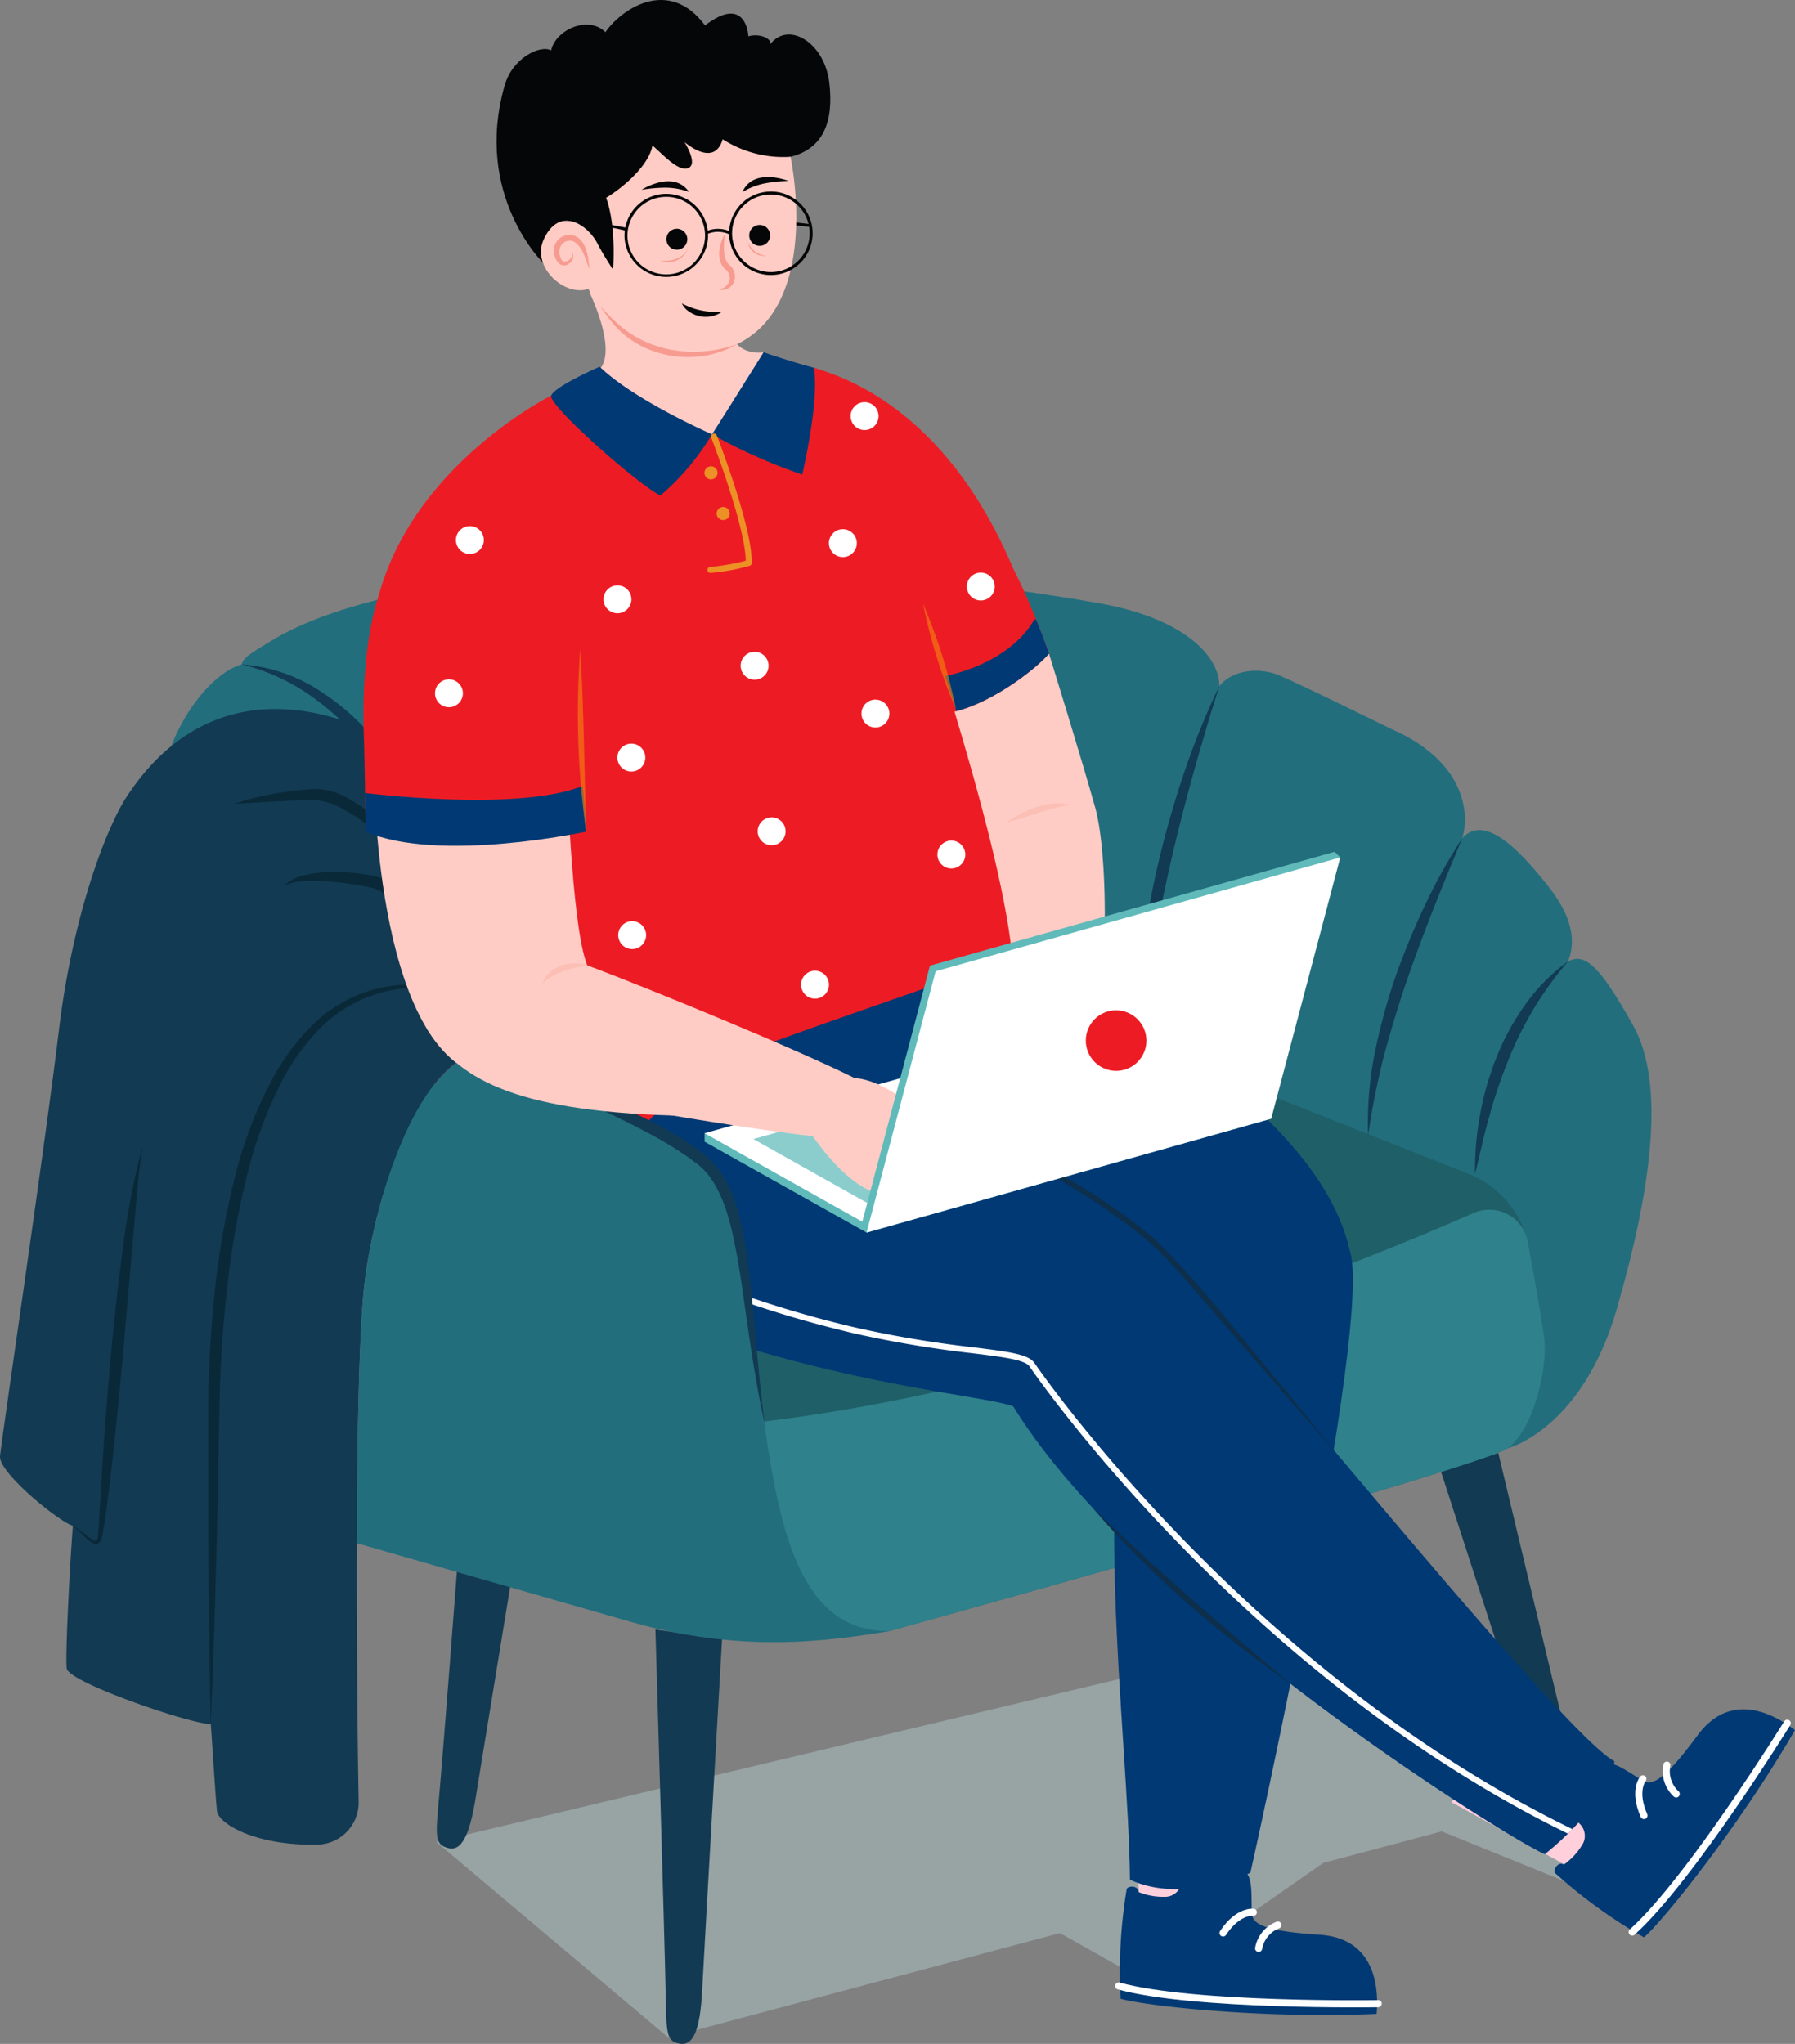
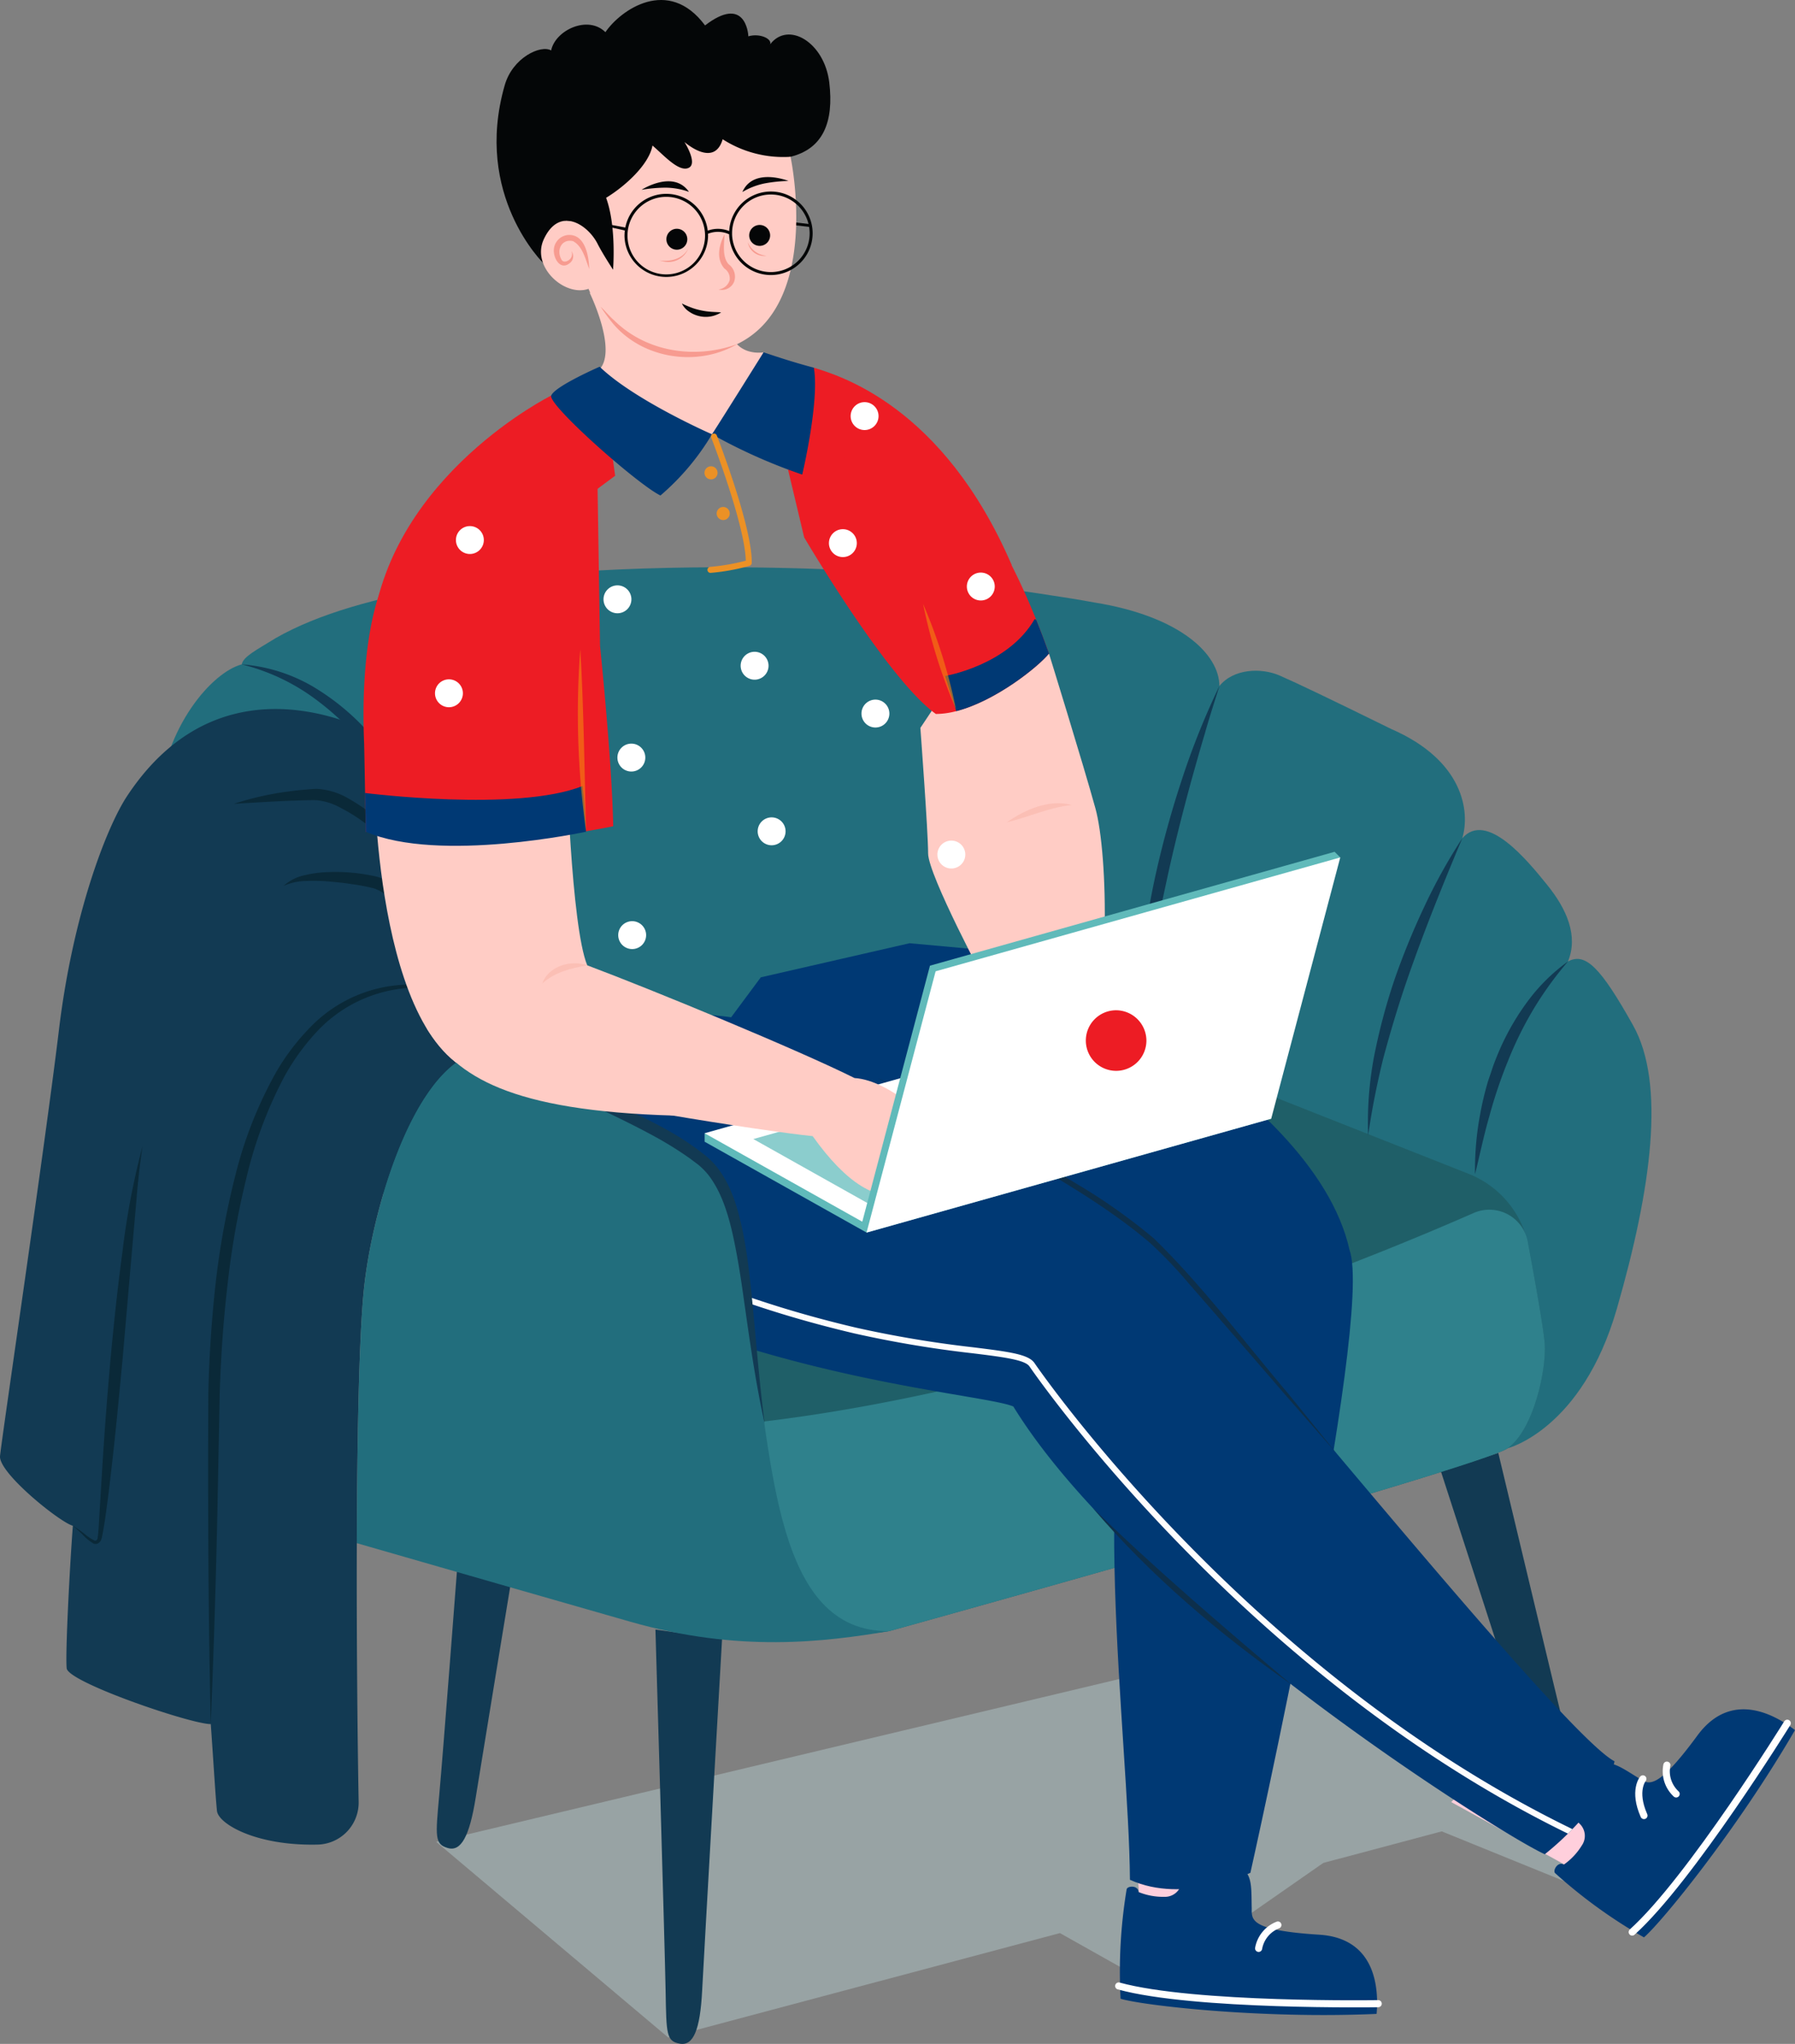
<svg xmlns="http://www.w3.org/2000/svg" id="Group_35933" data-name="Group 35933" width="344.678" height="392.5" viewBox="0 0 344.678 392.5">
  <rect x="0" y="0" width="344.678" height="392.5" fill="#808080" stroke="none" />
  <defs>
    <clipPath id="clip-path">
      <rect id="Rectangle_22127" data-name="Rectangle 22127" width="344.678" height="392.5" fill="none" />
    </clipPath>
    <clipPath id="clip-path-3">
      <rect id="Rectangle_22117" data-name="Rectangle 22117" width="230.29" height="78.626" fill="none" />
    </clipPath>
    <clipPath id="clip-path-5">
      <rect id="Rectangle_22119" data-name="Rectangle 22119" width="38.125" height="33.889" fill="none" />
    </clipPath>
    <clipPath id="clip-path-6">
      <rect id="Rectangle_22120" data-name="Rectangle 22120" width="88.004" height="71.973" fill="none" />
    </clipPath>
    <clipPath id="clip-path-7">
      <rect id="Rectangle_22121" data-name="Rectangle 22121" width="89.966" height="31.415" fill="none" />
    </clipPath>
    <clipPath id="clip-path-8">
      <rect id="Rectangle_22122" data-name="Rectangle 22122" width="8.628" height="3.893" fill="none" />
    </clipPath>
    <clipPath id="clip-path-9">
      <rect id="Rectangle_22123" data-name="Rectangle 22123" width="12.496" height="3.683" fill="none" />
    </clipPath>
    <clipPath id="clip-path-10">
      <rect id="Rectangle_22124" data-name="Rectangle 22124" width="1.556" height="35.032" fill="none" />
    </clipPath>
    <clipPath id="clip-path-11">
      <rect id="Rectangle_22125" data-name="Rectangle 22125" width="6.318" height="20.233" fill="none" />
    </clipPath>
  </defs>
  <g id="Group_35932" data-name="Group 35932" clip-path="url(#clip-path)">
    <g id="Group_35908" data-name="Group 35908">
      <g id="Group_35907" data-name="Group 35907" clip-path="url(#clip-path)">
        <g id="Group_35906" data-name="Group 35906" transform="translate(83.756 312.639)" opacity="0.44" style="mix-blend-mode: multiply;isolation: isolate">
          <g id="Group_35905" data-name="Group 35905">
            <g id="Group_35904" data-name="Group 35904" clip-path="url(#clip-path-3)">
              <path id="Path_83096" data-name="Path 83096" d="M272.146,334.152l37.2,15.116-2.207-8.553s-14.339-7.46-20.948-10.306l7.15-1.906-42.024-33.4L79.059,336.161,123.61,373.73l75.226-20.044,17.284,9.72,33.287-23.195Z" transform="translate(-79.059 -295.104)" fill="#b7d0d2" />
            </g>
          </g>
        </g>
      </g>
    </g>
    <line id="Line_171" data-name="Line 171" x1="6.247" y1="0.726" transform="translate(149.415 42.605)" fill="none" stroke="#040607" stroke-width="0.544" />
    <g id="Group_35931" data-name="Group 35931">
      <g id="Group_35930" data-name="Group 35930" clip-path="url(#clip-path)">
        <path id="Path_83097" data-name="Path 83097" d="M225.687,324.377l-1.659,21.568-.933,5.215-5.25.764c-3.039.442-10.9-1.235-10.9-1.235l-2.07-31.037Z" transform="translate(12.173 18.993)" fill="#ffcfdc" />
        <path id="Path_83098" data-name="Path 83098" d="M228.289,346.242c-.1-5.982.345-8.676-8-8.5-5.224-.328-5.188,2.615-5.5,3.927a3.231,3.231,0,0,1-3.3,2.52,12.42,12.42,0,0,1-4.932-.923c-.053-1.333-2.124-1.214-2.28-.521a97.167,97.167,0,0,0-1.165,21.017c4.128,1.261,26.766,3.9,49.161,2.91.406-4.676-.005-14.52-11.03-15.211-13.718-.859-12.91-3.006-12.949-5.221" transform="translate(12.062 20.067)" fill="#003974" />
-         <path id="Path_83099" data-name="Path 83099" d="M227.5,346.622s-2.93-.388-5.822,3.983" transform="translate(13.172 20.595)" fill="none" stroke="#fff" stroke-linecap="round" stroke-linejoin="round" stroke-width="1.362" />
        <path id="Path_83100" data-name="Path 83100" d="M231.828,348.935a5.93,5.93,0,0,0-3.7,4.489" transform="translate(13.555 20.733)" fill="none" stroke="#fff" stroke-linecap="round" stroke-linejoin="round" stroke-width="1.362" />
        <path id="Path_83101" data-name="Path 83101" d="M252.6,363.387s-35.414.569-49.838-3.4" transform="translate(12.048 21.39)" fill="none" stroke="#fff" stroke-linecap="round" stroke-linejoin="round" stroke-width="1.362" />
        <path id="Path_83102" data-name="Path 83102" d="M278.252,312.521l17.255,13.046,3.884,3.6S298.468,331.2,297.2,334s-6.929,8.508-6.929,8.508l-27.238-15.022Z" transform="translate(15.629 18.57)" fill="#ffcfdc" />
        <path id="Path_83103" data-name="Path 83103" d="M297.79,322.974c-5.091-3.143-7.114-4.977-11.475,2.144-3.1,4.22-.6,5.779.331,6.754a3.229,3.229,0,0,1,.34,4.137,12.417,12.417,0,0,1-3.441,3.652c-1.151-.675-2.169,1.132-1.67,1.638a97.2,97.2,0,0,0,17.058,12.333c3.291-2.793,17.741-20.418,29-39.8-3.715-2.867-12.223-7.839-18.758,1.067-8.133,11.079-9.5,9.241-11.389,8.077" transform="translate(16.741 18.41)" fill="#003974" />
        <path id="Path_83104" data-name="Path 83104" d="M297.821,322.442s-1.909,2.257.208,7.05" transform="translate(17.649 19.159)" fill="none" stroke="#fff" stroke-linecap="round" stroke-linejoin="round" stroke-width="1.362" />
        <path id="Path_83105" data-name="Path 83105" d="M302.131,319.953a5.933,5.933,0,0,0,1.781,5.535" transform="translate(17.945 19.011)" fill="none" stroke="#fff" stroke-linecap="round" stroke-linejoin="round" stroke-width="1.362" />
        <path id="Path_83106" data-name="Path 83106" d="M325.615,312.357s-18.651,30.111-29.779,40.107" transform="translate(17.578 18.56)" fill="none" stroke="#fff" stroke-linecap="round" stroke-linejoin="round" stroke-width="1.362" />
        <path id="Path_83107" data-name="Path 83107" d="M261.177,266.94s15.561,48,18.067,55.826,2.892,9.114,5.511,8.813,2.964-3.679,1.159-10.992-13.729-57.217-13.729-57.217" transform="translate(15.519 15.649)" fill="#123a53" />
        <path id="Path_83108" data-name="Path 83108" d="M287.792,272.015s14.276-3.568,20.969-26.775,9.373-43.288,3.124-54.446-9.148-14.057-12.5-12.272c2.009-4.909-.222-10.041-4.016-14.727s-11.6-14.281-16.289-8.926c1.562-5.132.222-14.951-13.611-20.974-12.272-6.025-17.851-8.7-21.421-10.265s-8.925-1.339-11.6,2.009c0-6.025-7.364-13.389-24.1-16.066-10.71-2.009-40.387-5.8-40.387-5.8s-83.973-6.1-116.7,12.644c-3.867,2.381-6.246,3.57-6.545,5.058-5.652,1.487-14.875,11.9-16.065,26.777s82.411,130.907,82.411,130.907-9.817,2.083,8.331,8.33,32.728,9.818,32.728,9.818l19.04,2.38,25.288-9.223s62.776-23.206,66.05-23.8,25.294,5.353,25.294,5.353" transform="translate(1.702 6.11)" fill="#226e7d" />
        <path id="Path_83109" data-name="Path 83109" d="M282.235,266.385c-5.062,3.573-118.713,35.1-118.713,35.1s-12.8,1.787-14.872,1.2a9.63,9.63,0,0,1-1.682-.692,37.648,37.648,0,0,1-5.165-3.481c-2.374-1.787-4.461-7.436-4.461-7.436l-6.248-5.062-8.923-32.13,1.486-17.547,8.624-4.173,22.02-4.462,42.541-13.984,12.5-6.836,24.694-9.3L274.5,213.577a18.741,18.741,0,0,1,11.779,14.1c1.348,7.255,2.919,16.1,3.087,18.771.3,4.761-2.087,16.36-7.135,19.933" transform="translate(7.259 11.74)" fill="#1f5f68" />
        <path id="Path_83110" data-name="Path 83110" d="M281.617,265.1c-5.062,3.573-118.713,35.1-118.713,35.1s-12.8,1.787-14.872,1.2a9.633,9.633,0,0,1-1.682-.692c-1.637-4.416-7.286-19.829-13.788-40.074,58.406-5.719,120.255-30.931,142.523-40.722a7.505,7.505,0,0,1,10.4,5.5c1.385,7.416,3.093,16.955,3.269,19.747.3,4.761-2.087,16.36-7.135,19.933" transform="translate(7.877 13.029)" fill="#2f818c" />
        <path id="Path_83111" data-name="Path 83111" d="M304.576,327.3c-.968,4.808-4.784,9.627-8.093,13.028-.288.3-.576.588-.854.865a54.915,54.915,0,0,1-4.438,3.955c-8.036-3.563-78.4-47.6-102.053-85.983-6.248-2.674-55.339-5.649-94.605-30.643C83.811,198.175,105.981,195.2,105.981,195.2s14.722-25.882,57.125.888c0,0,42.241,20.683,54.3,32.73s76.909,93.119,87.169,98.479" transform="translate(5.443 10.93)" fill="#003974" />
        <path id="Path_83112" data-name="Path 83112" d="M285.206,174.277a67.441,67.441,0,0,0-6.618,9.148,69.741,69.741,0,0,0-4.935,10.022,91.119,91.119,0,0,0-3.574,10.632c-1.049,3.615-1.8,7.311-2.724,11.032a56.915,56.915,0,0,1,.97-11.436,57.616,57.616,0,0,1,1.3-5.624c.238-.934.6-1.834.891-2.752s.63-1.824,1-2.717a47.388,47.388,0,0,1,5.575-10.146,35.258,35.258,0,0,1,8.113-8.158" transform="translate(15.886 10.355)" fill="#123a53" />
        <path id="Path_83113" data-name="Path 83113" d="M266.055,151.951c-3.9,9.294-7.646,18.557-10.875,28-1.6,4.725-3.023,9.5-4.311,14.319C249.678,199.116,248.7,204,247.982,209a68.261,68.261,0,0,1,1.13-15.112A115.935,115.935,0,0,1,253,179.213a140.85,140.85,0,0,1,5.721-14.032,106.092,106.092,0,0,1,7.336-13.23" transform="translate(14.731 9.029)" fill="#123a53" />
        <path id="Path_83114" data-name="Path 83114" d="M221.894,124.359c-.947,3.05-1.947,6.066-2.8,9.133-.916,3.044-1.77,6.1-2.625,9.155-1.668,6.123-3.225,12.268-4.572,18.455l-1,4.642-.871,4.667c-.322,1.55-.575,3.112-.81,4.676s-.532,3.121-.73,4.692c-.392,3.139-.851,6.278-1.084,9.44-.431,3.156-.406,6.327-.686,9.517a106.188,106.188,0,0,1-.018-19.161,154.6,154.6,0,0,1,2.945-18.967,187.716,187.716,0,0,1,5.107-18.483,146.752,146.752,0,0,1,7.138-17.769" transform="translate(12.257 7.389)" fill="#123a53" />
        <path id="Path_83115" data-name="Path 83115" d="M43.815,120.428a31.691,31.691,0,0,1,15.115,5.16,45.35,45.35,0,0,1,11.8,11.04l2.337,3.315,2.011,3.511.978,1.768.82,1.843c.548,1.228,1.076,2.463,1.6,3.7.949,2.507,1.672,5.094,2.47,7.636.55,2.619,1.1,5.227,1.549,7.844-.945-2.5-1.785-5.007-2.628-7.5l-1.519-3.65c-.531-1.2-.93-2.459-1.528-3.626s-1.184-2.337-1.753-3.514L74.2,146.2l-1.018-1.671-2-3.356-2.287-3.155a52.249,52.249,0,0,0-10.964-10.938,39.722,39.722,0,0,0-14.114-6.648" transform="translate(2.603 7.156)" fill="#123a53" />
        <path id="Path_83116" data-name="Path 83116" d="M186.474,172.762s57.718,25.288,64.859,57.123c4.76,13.389-19.041,119.6-19.041,119.6s-12.719,6.1-23.132,1.338c-.153-27.043-8.688-87,3.57-107.551-19.041-15.768-55.412-30.347-55.412-30.347l-13.983-6.248-11.9-19.933,6.844-9.223,28.561-6.545Z" transform="translate(7.81 10.159)" fill="#003974" />
        <path id="Path_83117" data-name="Path 83117" d="M191.512,118.462s6.545,21.124,8.926,29.752,3.273,37.19-2.975,54.743c-12.5-6.248-17.851-20.826-17.851-20.826s-11.306-21.124-11.306-25.289-1.487-24.1-1.487-24.1l7.736-11.6Z" transform="translate(9.912 7.039)" fill="#ffccc5" />
        <path id="Path_83118" data-name="Path 83118" d="M118.8,295.385s1.815,61.275,1.955,69.489.135,9.561,2.729,10.03,3.9-2.667,4.285-10.19,3.825-67.544,3.825-67.544" transform="translate(7.059 17.552)" fill="#123a53" />
-         <path id="Path_83119" data-name="Path 83119" d="M169.582,103.407s17.851,51.47,20.231,74.974c-8.33,4.76-27.669,10.115-58.015,21.719-8.628,7.437-30.347,26.181-30.942,38.676-20.528-11.9-26.181-38.082-25.586-92.528,5.355-33.916,34.809-69.838,34.809-69.838l18.149.815,18.892-.781,4.909,5.541Z" transform="translate(4.47 4.54)" fill="#ed1c24" />
        <path id="Path_83120" data-name="Path 83120" d="M83.069,284.432s-2.678,35.107-3.422,43.289-.892,9.52,1.637,10.264,4.166-2.231,5.355-9.669,6.694-40.908,6.694-40.908" transform="translate(4.704 16.901)" fill="#123a53" />
        <path id="Path_83121" data-name="Path 83121" d="M93.124,194.18c-12.936,1.337-21.42,29.007-23.208,45.365-.957,8.831-1.337,28.476-1.4,49.159-.057,17.882.115,36.538.353,49.67A8.071,8.071,0,0,1,61,346.588c-11.913.28-19.09-4.014-19.338-6.476-.3-2.975-.6-8.336-1.188-16.659-3.873,0-27.381-8.036-27.669-10.711s.588-19.645,1.188-27.381C11.6,284.773-.294,275.25.006,271.976s8.624-59.5,11.309-81.82S20.5,151.148,24.4,145.24c19.861-30.053,50.427-10.422,50.427-10.422,5.811,2.686,7.3,13.984,7.587,20.233s-1.188,15.172,2.086,21.72c5.949,5.949,9.073,15.172,8.624,17.408" transform="translate(0 7.637)" fill="#123a53" />
        <path id="Path_83122" data-name="Path 83122" d="M80.553,173.232c-1.927-2.323-3.775-4.651-5.7-6.867a42.033,42.033,0,0,0-3-3.137,7.421,7.421,0,0,0-3.23-2.055,39.774,39.774,0,0,0-4.257-.8c-1.442-.234-2.9-.361-4.348-.495a32.587,32.587,0,0,0-4.361-.087,10.83,10.83,0,0,0-4.257.942,8.741,8.741,0,0,1,4.083-2.061,22.169,22.169,0,0,1,4.565-.593,35.251,35.251,0,0,1,9.133.855,6.779,6.779,0,0,1,1.274.459,8.368,8.368,0,0,1,1.1.686,13.525,13.525,0,0,1,1.817,1.588,28.416,28.416,0,0,1,2.891,3.592,39.838,39.838,0,0,1,4.292,7.969" transform="translate(3.054 9.392)" fill="#0a2938" />
        <path id="Path_83123" data-name="Path 83123" d="M79.6,159.549c-2.7-2.376-5.367-4.733-8.1-6.971-1.382-1.1-2.749-2.207-4.185-3.2a32.3,32.3,0,0,0-4.389-2.718,11.71,11.71,0,0,0-4.6-1.481,12.38,12.38,0,0,0-1.254-.014l-1.324.029-2.653.086c-3.543.149-7.093.37-10.686.583a56.909,56.909,0,0,1,10.529-2.375c.893-.126,1.789-.237,2.689-.309l1.351-.112c.453-.032.878-.079,1.423-.069a13.35,13.35,0,0,1,5.57,1.611,37.48,37.48,0,0,1,8.723,6.635,52.412,52.412,0,0,1,6.905,8.3" transform="translate(2.52 8.497)" fill="#0a2938" />
        <path id="Path_83124" data-name="Path 83124" d="M87.093,180.053l-2.6-.47-1.3-.231-1.312-.109c-.874-.059-1.742-.2-2.615-.2l-2.618.035a27.045,27.045,0,0,0-10,2.533,26.691,26.691,0,0,0-8.238,6.105,43.463,43.463,0,0,0-6.028,8.38,81.487,81.487,0,0,0-7.3,19.47,158.641,158.641,0,0,0-3.64,20.631c-.81,6.953-1.284,13.952-1.5,20.96l-.409,21.107q-.431,21.108-1.309,42.218-.467-21.126-.489-42.255c-.034-7.043,0-14.082.025-21.128q.227-10.6,1.393-21.166a155.839,155.839,0,0,1,3.821-20.909A79.6,79.6,0,0,1,50.833,195.2a43.487,43.487,0,0,1,6.508-8.54,26.8,26.8,0,0,1,19.3-8.195,38.077,38.077,0,0,1,10.456,1.583" transform="translate(2.241 10.604)" fill="#0a2938" />
        <path id="Path_83125" data-name="Path 83125" d="M13.2,280.657a25.771,25.771,0,0,1,2.135,1.462,9.443,9.443,0,0,0,2.036,1.379.407.407,0,0,0,.344-.046.788.788,0,0,0,.237-.368c.022-.1.053-.339.075-.539s.042-.417.06-.628c.073-.845.122-1.7.168-2.557l.627-10.275c.421-6.854.96-13.7,1.564-20.546.646-6.841,1.351-13.679,2.284-20.494a146.073,146.073,0,0,1,3.856-20.278c-.506,3.4-.889,6.8-1.164,10.227l-.9,10.249-1.778,20.507c-.649,6.832-1.285,13.669-2.073,20.494-.384,3.414-.8,6.826-1.295,10.236-.133.852-.267,1.7-.428,2.557-.041.215-.076.426-.129.645a4.16,4.16,0,0,1-.2.718,1.438,1.438,0,0,1-.546.622,1.066,1.066,0,0,1-.9.053,9.029,9.029,0,0,1-2.069-1.693,25.412,25.412,0,0,0-1.909-1.725" transform="translate(0.785 12.345)" fill="#0a2938" />
        <g id="Group_35911" data-name="Group 35911" transform="translate(209.831 289.58)" style="mix-blend-mode: multiply;isolation: isolate">
          <g id="Group_35910" data-name="Group 35910">
            <g id="Group_35909" data-name="Group 35909" clip-path="url(#clip-path-5)">
              <path id="Path_83126" data-name="Path 83126" d="M236.187,307.227c-13.931-9.775-27.067-20.913-38.125-33.889,11.988,11.71,25.3,23.044,38.125,33.889" transform="translate(-198.062 -273.338)" fill="#0d2f4b" />
            </g>
          </g>
        </g>
        <g id="Group_35914" data-name="Group 35914" transform="translate(168.548 207.02)" style="mix-blend-mode: multiply;isolation: isolate">
          <g id="Group_35913" data-name="Group 35913">
            <g id="Group_35912" data-name="Group 35912" clip-path="url(#clip-path-6)">
              <path id="Path_83127" data-name="Path 83127" d="M159.1,195.409a390.7,390.7,0,0,1,38.187,20.32,110.569,110.569,0,0,1,14.775,10.435c9.071,8.764,17.779,20.34,25.98,30.006l9.062,11.212L237.6,256.534c-4.7-5.451-14.146-16.362-18.872-21.779a83.9,83.9,0,0,0-7.425-7.75c-8.205-6.965-17.665-12.332-26.936-17.763-8.321-4.795-16.781-9.349-25.276-13.834" transform="translate(-159.095 -195.409)" fill="#0d2f4b" />
            </g>
          </g>
        </g>
        <path id="Path_83128" data-name="Path 83128" d="M204.947,186.458,131.4,207.135l-3.686-.592v1.628l31.1,17.448,77.7-21.867Z" transform="translate(7.589 11.079)" fill="#60baba" />
        <path id="Path_83129" data-name="Path 83129" d="M158.808,224.081l-31.1-17.448,77.236-21.713,31.56,17.293Z" transform="translate(7.589 10.988)" fill="#fff" />
        <g id="Group_35917" data-name="Group 35917" transform="translate(144.657 199.779)" opacity="0.73">
          <g id="Group_35916" data-name="Group 35916">
            <g id="Group_35915" data-name="Group 35915" clip-path="url(#clip-path-7)">
              <path id="Path_83130" data-name="Path 83130" d="M136.544,207.532l67.437-18.957,22.529,12.343-67.765,19.072Z" transform="translate(-136.544 -188.574)" fill="#60baba" />
            </g>
          </g>
        </g>
        <path id="Path_83131" data-name="Path 83131" d="M67.843,141.629s.279,55,23.039,57.235c14.281,4.462,52.214,10.264,61.139,11.157,6.545,9.222,12.419,12.518,17.405,11.157,3.465-.946,6.247-12.942,6.247-12.942s-8.48-8.926-15.619-9.372c-10.711-5.355-38.827-16.959-51.323-21.645-3.123-7.587-4.016-39.941-4.016-39.941Z" transform="translate(4.031 8.157)" fill="#ffccc5" />
        <path id="Path_83132" data-name="Path 83132" d="M248.086,155.484,247,154.4l-77.7,21.869-13.261,50.171,77.7-21.867,12.555-47.5.006.047Z" transform="translate(9.272 9.174)" fill="#60baba" />
        <path id="Path_83133" data-name="Path 83133" d="M157.064,227.463l77.7-21.867,13.261-50.172-77.7,21.867Z" transform="translate(9.333 9.235)" fill="#fff" />
        <path id="Path_83134" data-name="Path 83134" d="M208.441,189a5.816,5.816,0,1,1-5.816-5.874A5.846,5.846,0,0,1,208.441,189" transform="translate(11.694 10.881)" fill="#ed1c24" />
        <path id="Path_83135" data-name="Path 83135" d="M113.833,154.133a133.817,133.817,0,0,1-47.527,1.041s-.082-6.7-.3-16.957c-.463-10.74.41-20.872,2.678-28,5.366-16.873,16.534-23.132,21.866-25.329,4.739-1.949,11.4-4.773,15.725-6.618,2.606-1.107,4.358-1.857,4.358-1.857l.149,9.535.519,33.525s2.311,22.167,2.53,34.663" transform="translate(3.915 4.54)" fill="#ed1c24" />
        <path id="Path_83136" data-name="Path 83136" d="M192.973,121.22c-2.029,2.525-10.272,9.143-17.812,11.068a15.727,15.727,0,0,1-3.908.541c-9.223-6.548-25.294-33.917-25.294-33.917L142.742,85.4l2.214-3L142.35,72.206s-.517-.458,2.792.038a86.918,86.918,0,0,1,14.616,4.127c3.62,1.4,18.091,6.849,30.76,38.369.831,2.052,1.648,4.22,2.456,6.479" transform="translate(8.457 4.279)" fill="#ed1c24" />
        <g id="Group_35920" data-name="Group 35920" transform="translate(104.136 184.979)" opacity="0.5" style="mix-blend-mode: multiply;isolation: isolate">
          <g id="Group_35919" data-name="Group 35919">
            <g id="Group_35918" data-name="Group 35918" clip-path="url(#clip-path-8)">
              <path id="Path_83137" data-name="Path 83137" d="M106.924,175c-3.231.61-6.165,1.269-8.628,3.5,1.131-3.354,5.5-4.612,8.628-3.5" transform="translate(-98.296 -174.604)" fill="#f8b2a6" />
            </g>
          </g>
        </g>
        <g id="Group_35923" data-name="Group 35923" transform="translate(193.316 154.247)" opacity="0.5" style="mix-blend-mode: multiply;isolation: isolate">
          <g id="Group_35922" data-name="Group 35922">
            <g id="Group_35921" data-name="Group 35921" clip-path="url(#clip-path-9)">
              <path id="Path_83138" data-name="Path 83138" d="M182.474,149.279c3.5-2.479,8.176-4.507,12.5-3.347-4.367.482-8.23,2.3-12.5,3.347" transform="translate(-182.474 -145.596)" fill="#f8b2a6" />
            </g>
          </g>
        </g>
        <path id="Path_83139" data-name="Path 83139" d="M295.989,338.317c-.288.3-.576.588-.853.865-62.036-30.263-101.731-87.3-103.4-89.729-.864-1.268-5.106-1.8-11-2.525a211.7,211.7,0,0,1-22.573-3.793c-38.944-9.143-58.059-24.349-58.244-24.511l.727-.888c.184.15,19.114,15.2,57.782,24.28a212.735,212.735,0,0,0,22.458,3.77c6.86.853,10.642,1.325,11.806,3.009,1.66,2.421,41.342,59.431,103.3,89.521" transform="translate(5.937 12.938)" fill="#fefdfd" />
        <path id="Path_83140" data-name="Path 83140" d="M66.141,143.812s29.155,3.719,41.8-1.339c.446,4.017.668,8.777.668,8.777s-28.19,6.1-42.322,0c0-4.76-.148-7.438-.148-7.438" transform="translate(3.93 8.466)" fill="#003974" />
        <g id="Group_35926" data-name="Group 35926" transform="translate(110.985 124.683)" opacity="0.6" style="mix-blend-mode: multiply;isolation: isolate">
          <g id="Group_35925" data-name="Group 35925">
            <g id="Group_35924" data-name="Group 35924" clip-path="url(#clip-path-10)">
              <path id="Path_83141" data-name="Path 83141" d="M106.316,152.722a164.363,164.363,0,0,1-1.116-35.033c.623,9.918.853,24.971,1.116,35.033" transform="translate(-104.76 -117.69)" fill="#f4870f" />
            </g>
          </g>
        </g>
        <path id="Path_83142" data-name="Path 83142" d="M191.251,118.831c-2.029,2.525-10.272,9.143-17.812,11.068l-2.133-6.756s12.059-2.007,17.189-10.929c.1.046.208.092.3.138.831,2.052,1.648,4.22,2.456,6.479" transform="translate(10.179 6.668)" fill="#003974" />
        <g id="Group_35929" data-name="Group 35929" transform="translate(177.255 115.979)" opacity="0.6" style="mix-blend-mode: multiply;isolation: isolate">
          <g id="Group_35928" data-name="Group 35928">
            <g id="Group_35927" data-name="Group 35927" clip-path="url(#clip-path-11)">
              <path id="Path_83143" data-name="Path 83143" d="M173.631,129.707a103.094,103.094,0,0,1-6.318-20.233,103.114,103.114,0,0,1,6.318,20.233" transform="translate(-167.313 -109.474)" fill="#f4870f" />
            </g>
          </g>
        </g>
        <path id="Path_83144" data-name="Path 83144" d="M166.938,301.911c-12.5,2.087-28.856,4.173-49.689-1.787-13.327-3.8-37.157-10.664-52.572-15.1.058-20.683.439-40.328,1.4-49.159C67.86,219.5,76.345,191.834,89.281,190.5c20.233,9.672,32.73,13.834,41.653,20.97s5.361,10.123,9.523,33.918,4.461,56.825,26.481,56.525" transform="translate(3.843 11.319)" fill="#226e7d" />
        <path id="Path_83145" data-name="Path 83145" d="M87.905,190.5c7.717,3.1,15.418,6.15,23.063,9.427,3.813,1.661,7.621,3.377,11.306,5.409a55.435,55.435,0,0,1,5.392,3.322c.88.59,1.709,1.263,2.554,1.906a15.287,15.287,0,0,1,2.352,2.4c2.736,3.572,3.877,7.817,4.77,11.9.87,4.124,1.312,8.277,1.763,12.409.816,8.275,1.432,16.531,2.5,24.772-1.811-8.111-2.929-16.374-4.1-24.575-.576-4.1-1.226-8.186-2.129-12.172-.924-3.956-2.2-7.9-4.56-10.96a13.007,13.007,0,0,0-2-2.021c-.813-.6-1.6-1.233-2.453-1.789-1.668-1.152-3.41-2.214-5.188-3.224-3.58-1.985-7.289-3.8-11.026-5.581s-7.493-3.559-11.21-5.417-7.41-3.772-11.033-5.814" transform="translate(5.223 11.319)" fill="#123a53" />
        <path id="Path_83146" data-name="Path 83146" d="M77.488,186.712c5.727,8.889,15.583,15.62,47.491,16.512-.222-6.917-32.875-16.66-32.875-16.66s-16.595-2.923-14.616.148" transform="translate(4.595 11.011)" fill="#ffccc5" />
        <path id="Path_83147" data-name="Path 83147" d="M101.837,71.7s-30.57,15.173-34.363,44.627C99.829,123.7,106.3,92.9,106.3,92.9l7.81-5.8-1.116-8.033Z" transform="translate(4.009 4.261)" fill="#ed1c24" />
        <path id="Path_83148" data-name="Path 83148" d="M147.782,66.649c4.686,1.487,24.768,7.14,38.008,37.934-22.611-.149-25.438-9.967-25.438-9.967l-8.48-13.537-5.652-1.19-3.274-5.058Z" transform="translate(8.494 3.96)" fill="#ed1c24" />
        <path id="Path_83149" data-name="Path 83149" d="M106.873,53.064s5.343,10.9,1.921,14.7c5.653,5.058,15.768,11.752,21.571,12.5a67.031,67.031,0,0,0,9.911-15.749s-6.973,1.246-6.751-7.122c.147-5.5-26.652-4.32-26.652-4.32" transform="translate(6.35 3.147)" fill="#ffccc5" />
        <path id="Path_83150" data-name="Path 83150" d="M99.066,50.619S85.511,37.551,91.553,16.425c1.509-5.392,6.966-7.881,8.928-6.738.8-3.888,7.068-6.849,10.422-3.507,2.875-4.236,12.063-10.8,19.134-1.3,7.6-5.836,8.294,1.35,8.312,2.093,2.216-.648,4.6.492,4.183,1.544,3.463-4.547,10.427-.4,11.356,7.31s-1.259,12.753-7.434,14.277-12.323,5.837-12.323,5.837l-6.214,7.737L122.015,52l-5.909,1.779-6.7-.138-4.09-3.027-4.752.411Z" transform="translate(5.348 0)" fill="#040607" />
        <path id="Path_83151" data-name="Path 83151" d="M139.8,61.827a16.948,16.948,0,0,1-4.04,2.738,21.96,21.96,0,0,1-9.086,2,20.8,20.8,0,0,1-13.382-4.5A19.908,19.908,0,0,1,107.2,54a.113.113,0,0,1-.013-.035c-4.575,1.6-11.033-4.2-8.6-9.5,3.027-6.565,8.583-2.765,10.4.985.992,1.925,2.907,4.844,2.907,4.844s.69-8.274-1.334-13.807c3.626-2.208,8.221-6.343,8.905-10.038,2.167,1.852,5.035,5.128,6.918,4.3,1.791-.792-.56-4.622-.775-4.975.222.179,5.723,4.972,7.332-.533a21.6,21.6,0,0,0,13.032,3.368s4.955,23.038-6.172,33.221" transform="translate(5.826 1.5)" fill="#ffccc5" />
        <path id="Path_83152" data-name="Path 83152" d="M109.209,66.473s-8.628,3.757-9.3,5.541S116.647,89.2,120.887,91.2a47.154,47.154,0,0,0,9.892-11.752s-14.875-6.508-21.57-12.979" transform="translate(5.936 3.95)" fill="#003974" />
        <path id="Path_83153" data-name="Path 83153" d="M138.958,63.858s-7.977,12.774-9.911,15.749a103.954,103.954,0,0,0,17.33,7.736s3.347-14.057,2.231-20.528c-4.518-1.172-9.65-2.957-9.65-2.957" transform="translate(7.668 3.794)" fill="#003974" />
        <path id="Path_83154" data-name="Path 83154" d="M130.2,85.78a1.255,1.255,0,1,1-1.255-1.255A1.255,1.255,0,0,1,130.2,85.78" transform="translate(7.587 5.022)" fill="#ec9125" />
        <path id="Path_83155" data-name="Path 83155" d="M132.408,93.152a1.255,1.255,0,1,1-1.255-1.255,1.255,1.255,0,0,1,1.255,1.255" transform="translate(7.718 5.46)" fill="#ec9125" />
        <path id="Path_83156" data-name="Path 83156" d="M128.8,105.345a.577.577,0,0,1-.044-1.152,40.1,40.1,0,0,0,6.831-1.188c-.159-6.9-6.587-23.518-6.654-23.69A.576.576,0,0,1,130,78.9c.281.719,6.845,17.7,6.734,24.54a.576.576,0,0,1-.4.539,39.032,39.032,0,0,1-7.5,1.366H128.8m7.364-1.915h0Z" transform="translate(7.619 4.666)" fill="#ec9125" />
        <path id="Path_83157" data-name="Path 83157" d="M143.406,32.842s-6.733-2.685-8.849,2.127a13.661,13.661,0,0,1,4.285-1.656,28.557,28.557,0,0,1,4.564-.471" transform="translate(7.995 1.907)" fill="#040607" />
        <path id="Path_83158" data-name="Path 83158" d="M116.291,34.492s6.095-3.923,9.093.4a13.643,13.643,0,0,0-4.523-.806,28.5,28.5,0,0,0-4.57.41" transform="translate(6.91 1.952)" fill="#040607" />
        <path id="Path_83159" data-name="Path 83159" d="M131.394,42.474c-.083,1.871-.487,4.344.787,5.756a2.934,2.934,0,0,1,1.028,3.394,2.541,2.541,0,0,1-2.975,1.442,2.542,2.542,0,0,0,2.129-1.747,2.276,2.276,0,0,0-1-2.276c-1.683-1.947-.988-4.587.029-6.569" transform="translate(7.738 2.524)" fill="#f79b90" />
        <path id="Path_83160" data-name="Path 83160" d="M124.8,43.43a2.008,2.008,0,1,1-2.055-1.96,2.008,2.008,0,0,1,2.055,1.96" transform="translate(7.177 2.464)" fill="#040607" />
        <path id="Path_83161" data-name="Path 83161" d="M139.81,42.738a2.008,2.008,0,1,1-2.055-1.96,2.008,2.008,0,0,1,2.055,1.96" transform="translate(8.069 2.423)" fill="#040607" />
        <path id="Path_83162" data-name="Path 83162" d="M123.589,55.012a19.547,19.547,0,0,0,1.84.792,12.108,12.108,0,0,0,1.811.522,13.267,13.267,0,0,0,1.87.27c.644.064,1.3.056,2.018.125a5.439,5.439,0,0,1-4.132.731,5.546,5.546,0,0,1-1.986-.856,4.046,4.046,0,0,1-1.421-1.585" transform="translate(7.344 3.269)" fill="#040607" />
        <path id="Path_83163" data-name="Path 83163" d="M125.08,45.025a4.115,4.115,0,0,1-4.825,2.492l-.809-.2c2.176.331,4.543-.232,5.634-2.287" transform="translate(7.097 2.675)" fill="#f79b90" />
        <path id="Path_83164" data-name="Path 83164" d="M135.541,43.9a4.207,4.207,0,0,0,3.607,2.6,3.154,3.154,0,0,1-3.607-2.6" transform="translate(8.054 2.609)" fill="#f79b90" />
        <path id="Path_83165" data-name="Path 83165" d="M107.172,49.112c-.709-1.9-1.283-4.367-3.1-5.333-2.161-.5-3.234,1.651-2.264,3.456.28.627.865.538,1.373.238a1.39,1.39,0,0,0,.573-1.783,1.615,1.615,0,0,1-.225,2.228c-1.856,1.659-3.331-.882-3.13-2.658a2.983,2.983,0,0,1,2.688-2.66c3.311-.254,4.031,4.06,4.088,6.512" transform="translate(5.964 2.531)" fill="#f79b90" />
        <path id="Path_83166" data-name="Path 83166" d="M141.937,34.714a8.026,8.026,0,0,0-8,7.6,5.659,5.659,0,0,0-4.118-.083,8.019,8.019,0,0,0-15.831-.6A103.851,103.851,0,0,0,102.679,40a.289.289,0,0,0-.3.272c-.007.159.073-.012.233,0A90.035,90.035,0,0,1,113.9,42.2a8.169,8.169,0,0,0-.067.985,8.024,8.024,0,0,0,16.047,0c0-.12-.013-.235-.018-.353a5.117,5.117,0,0,1,4.063.1,8.02,8.02,0,1,0,8.015-8.217M121.855,50.631a7.447,7.447,0,1,1,7.447-7.447,7.455,7.455,0,0,1-7.447,7.447m20.082-.446a7.447,7.447,0,1,1,7.448-7.448,7.456,7.456,0,0,1-7.448,7.448" transform="translate(6.083 2.063)" fill="#040607" />
        <path id="Path_83167" data-name="Path 83167" d="M87.994,98.041a2.678,2.678,0,1,1-2.677-2.678,2.677,2.677,0,0,1,2.677,2.678" transform="translate(4.91 5.666)" fill="#fff" />
        <path id="Path_83168" data-name="Path 83168" d="M114.743,108.783a2.678,2.678,0,1,1-2.677-2.677,2.677,2.677,0,0,1,2.677,2.677" transform="translate(6.5 6.305)" fill="#fff" />
        <path id="Path_83169" data-name="Path 83169" d="M155.6,98.6a2.678,2.678,0,1,1-2.677-2.677A2.677,2.677,0,0,1,155.6,98.6" transform="translate(8.928 5.7)" fill="#fff" />
        <path id="Path_83170" data-name="Path 83170" d="M180.6,106.466a2.678,2.678,0,1,1-2.677-2.677,2.677,2.677,0,0,1,2.677,2.677" transform="translate(10.413 6.167)" fill="#fff" />
        <path id="Path_83171" data-name="Path 83171" d="M161.5,129.494a2.678,2.678,0,1,1-2.677-2.677,2.678,2.678,0,0,1,2.677,2.677" transform="translate(9.278 7.535)" fill="#fff" />
        <path id="Path_83172" data-name="Path 83172" d="M175.262,155.05a2.678,2.678,0,1,1-2.677-2.678,2.677,2.677,0,0,1,2.677,2.678" transform="translate(10.096 9.054)" fill="#fff" />
        <path id="Path_83173" data-name="Path 83173" d="M142.686,150.837a2.678,2.678,0,1,1-2.677-2.677,2.678,2.678,0,0,1,2.677,2.677" transform="translate(8.16 8.804)" fill="#fff" />
        <path id="Path_83174" data-name="Path 83174" d="M117.411,169.653a2.678,2.678,0,1,1-2.678-2.677,2.678,2.678,0,0,1,2.678,2.677" transform="translate(6.658 9.922)" fill="#fff" />
-         <path id="Path_83175" data-name="Path 83175" d="M150.549,178.639a2.678,2.678,0,1,1-2.678-2.677,2.678,2.678,0,0,1,2.678,2.677" transform="translate(8.627 10.456)" fill="#fff" />
        <path id="Path_83176" data-name="Path 83176" d="M84.2,125.815a2.678,2.678,0,1,1-2.678-2.677,2.678,2.678,0,0,1,2.678,2.677" transform="translate(4.685 7.317)" fill="#fff" />
        <path id="Path_83177" data-name="Path 83177" d="M117.263,137.472a2.678,2.678,0,1,1-2.677-2.677,2.677,2.677,0,0,1,2.677,2.677" transform="translate(6.649 8.009)" fill="#fff" />
        <path id="Path_83178" data-name="Path 83178" d="M139.6,120.823a2.678,2.678,0,1,1-2.678-2.677,2.678,2.678,0,0,1,2.678,2.677" transform="translate(7.977 7.02)" fill="#fff" />
        <path id="Path_83179" data-name="Path 83179" d="M159.536,75.575a2.678,2.678,0,1,1-2.677-2.678,2.677,2.677,0,0,1,2.677,2.678" transform="translate(9.161 4.331)" fill="#fff" />
        <path id="Path_83180" data-name="Path 83180" d="M135.121,62.761c-7.719,4.514-18.384,2.842-24.068-4.149a37.192,37.192,0,0,1-2.191-3.021c.907.86,1.678,1.82,2.6,2.629,6.191,6.11,15.6,7.507,23.661,4.541" transform="translate(6.468 3.303)" fill="#f79b90" />
      </g>
    </g>
  </g>
</svg>